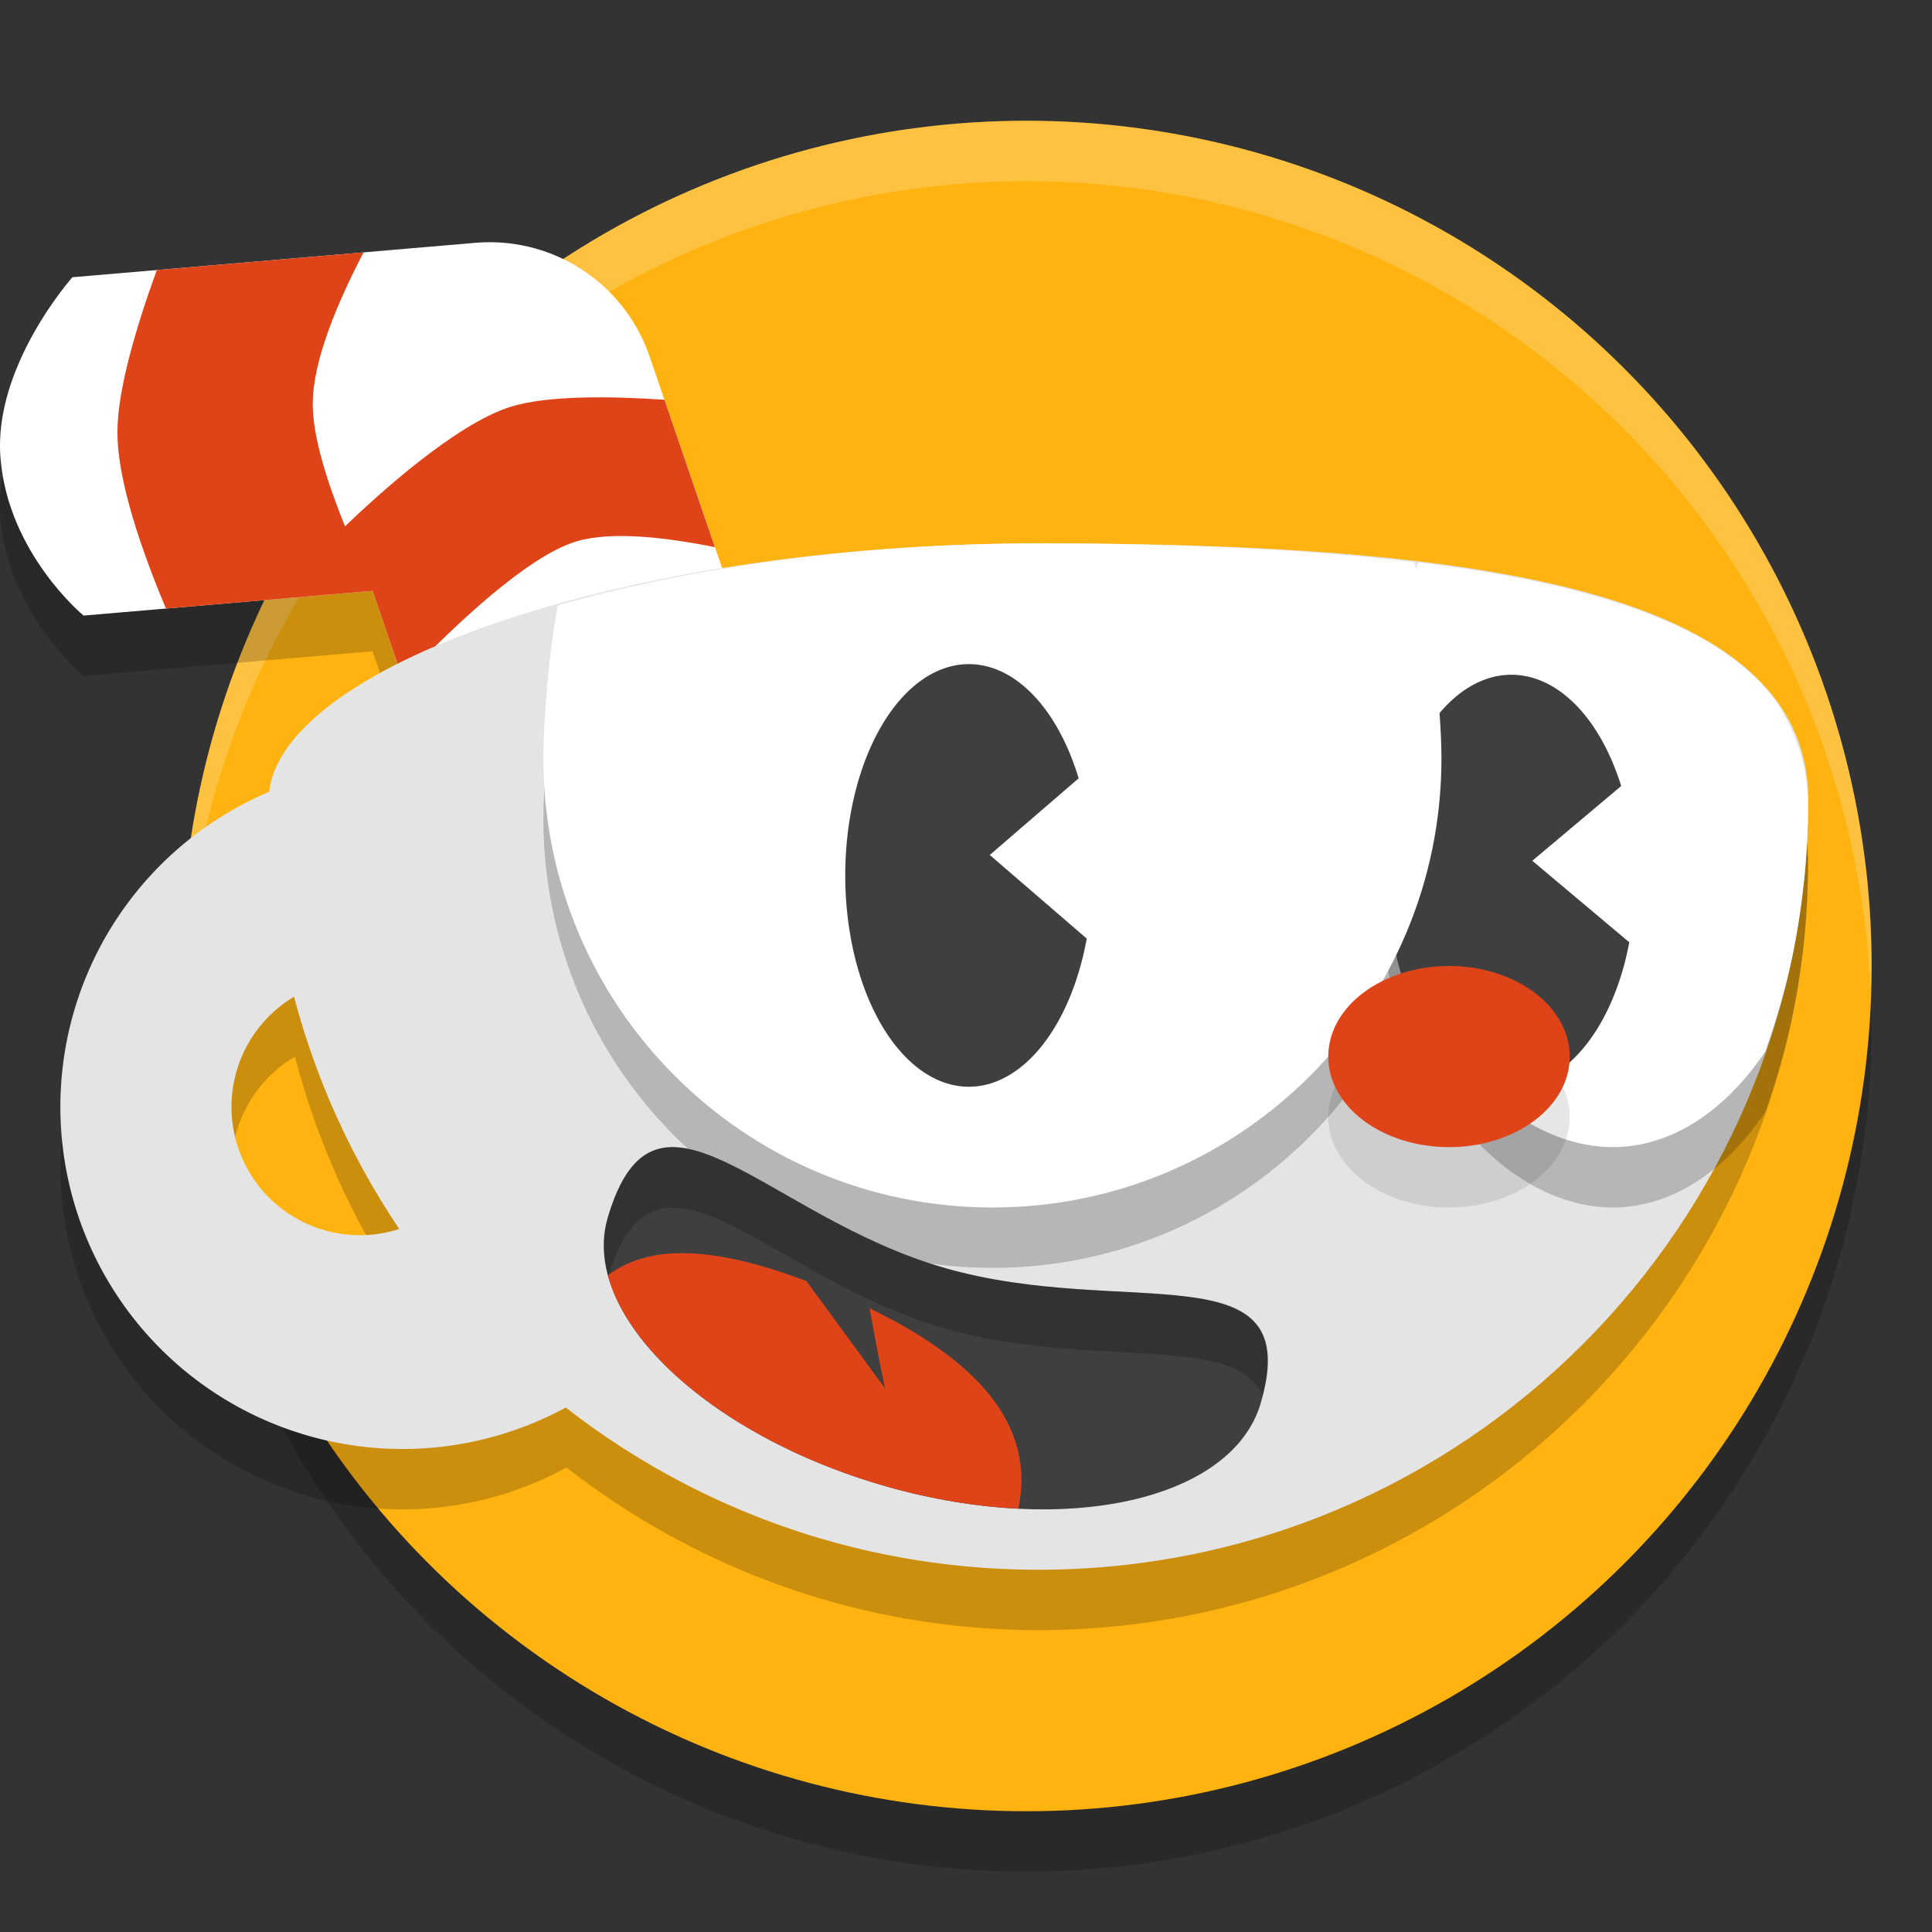
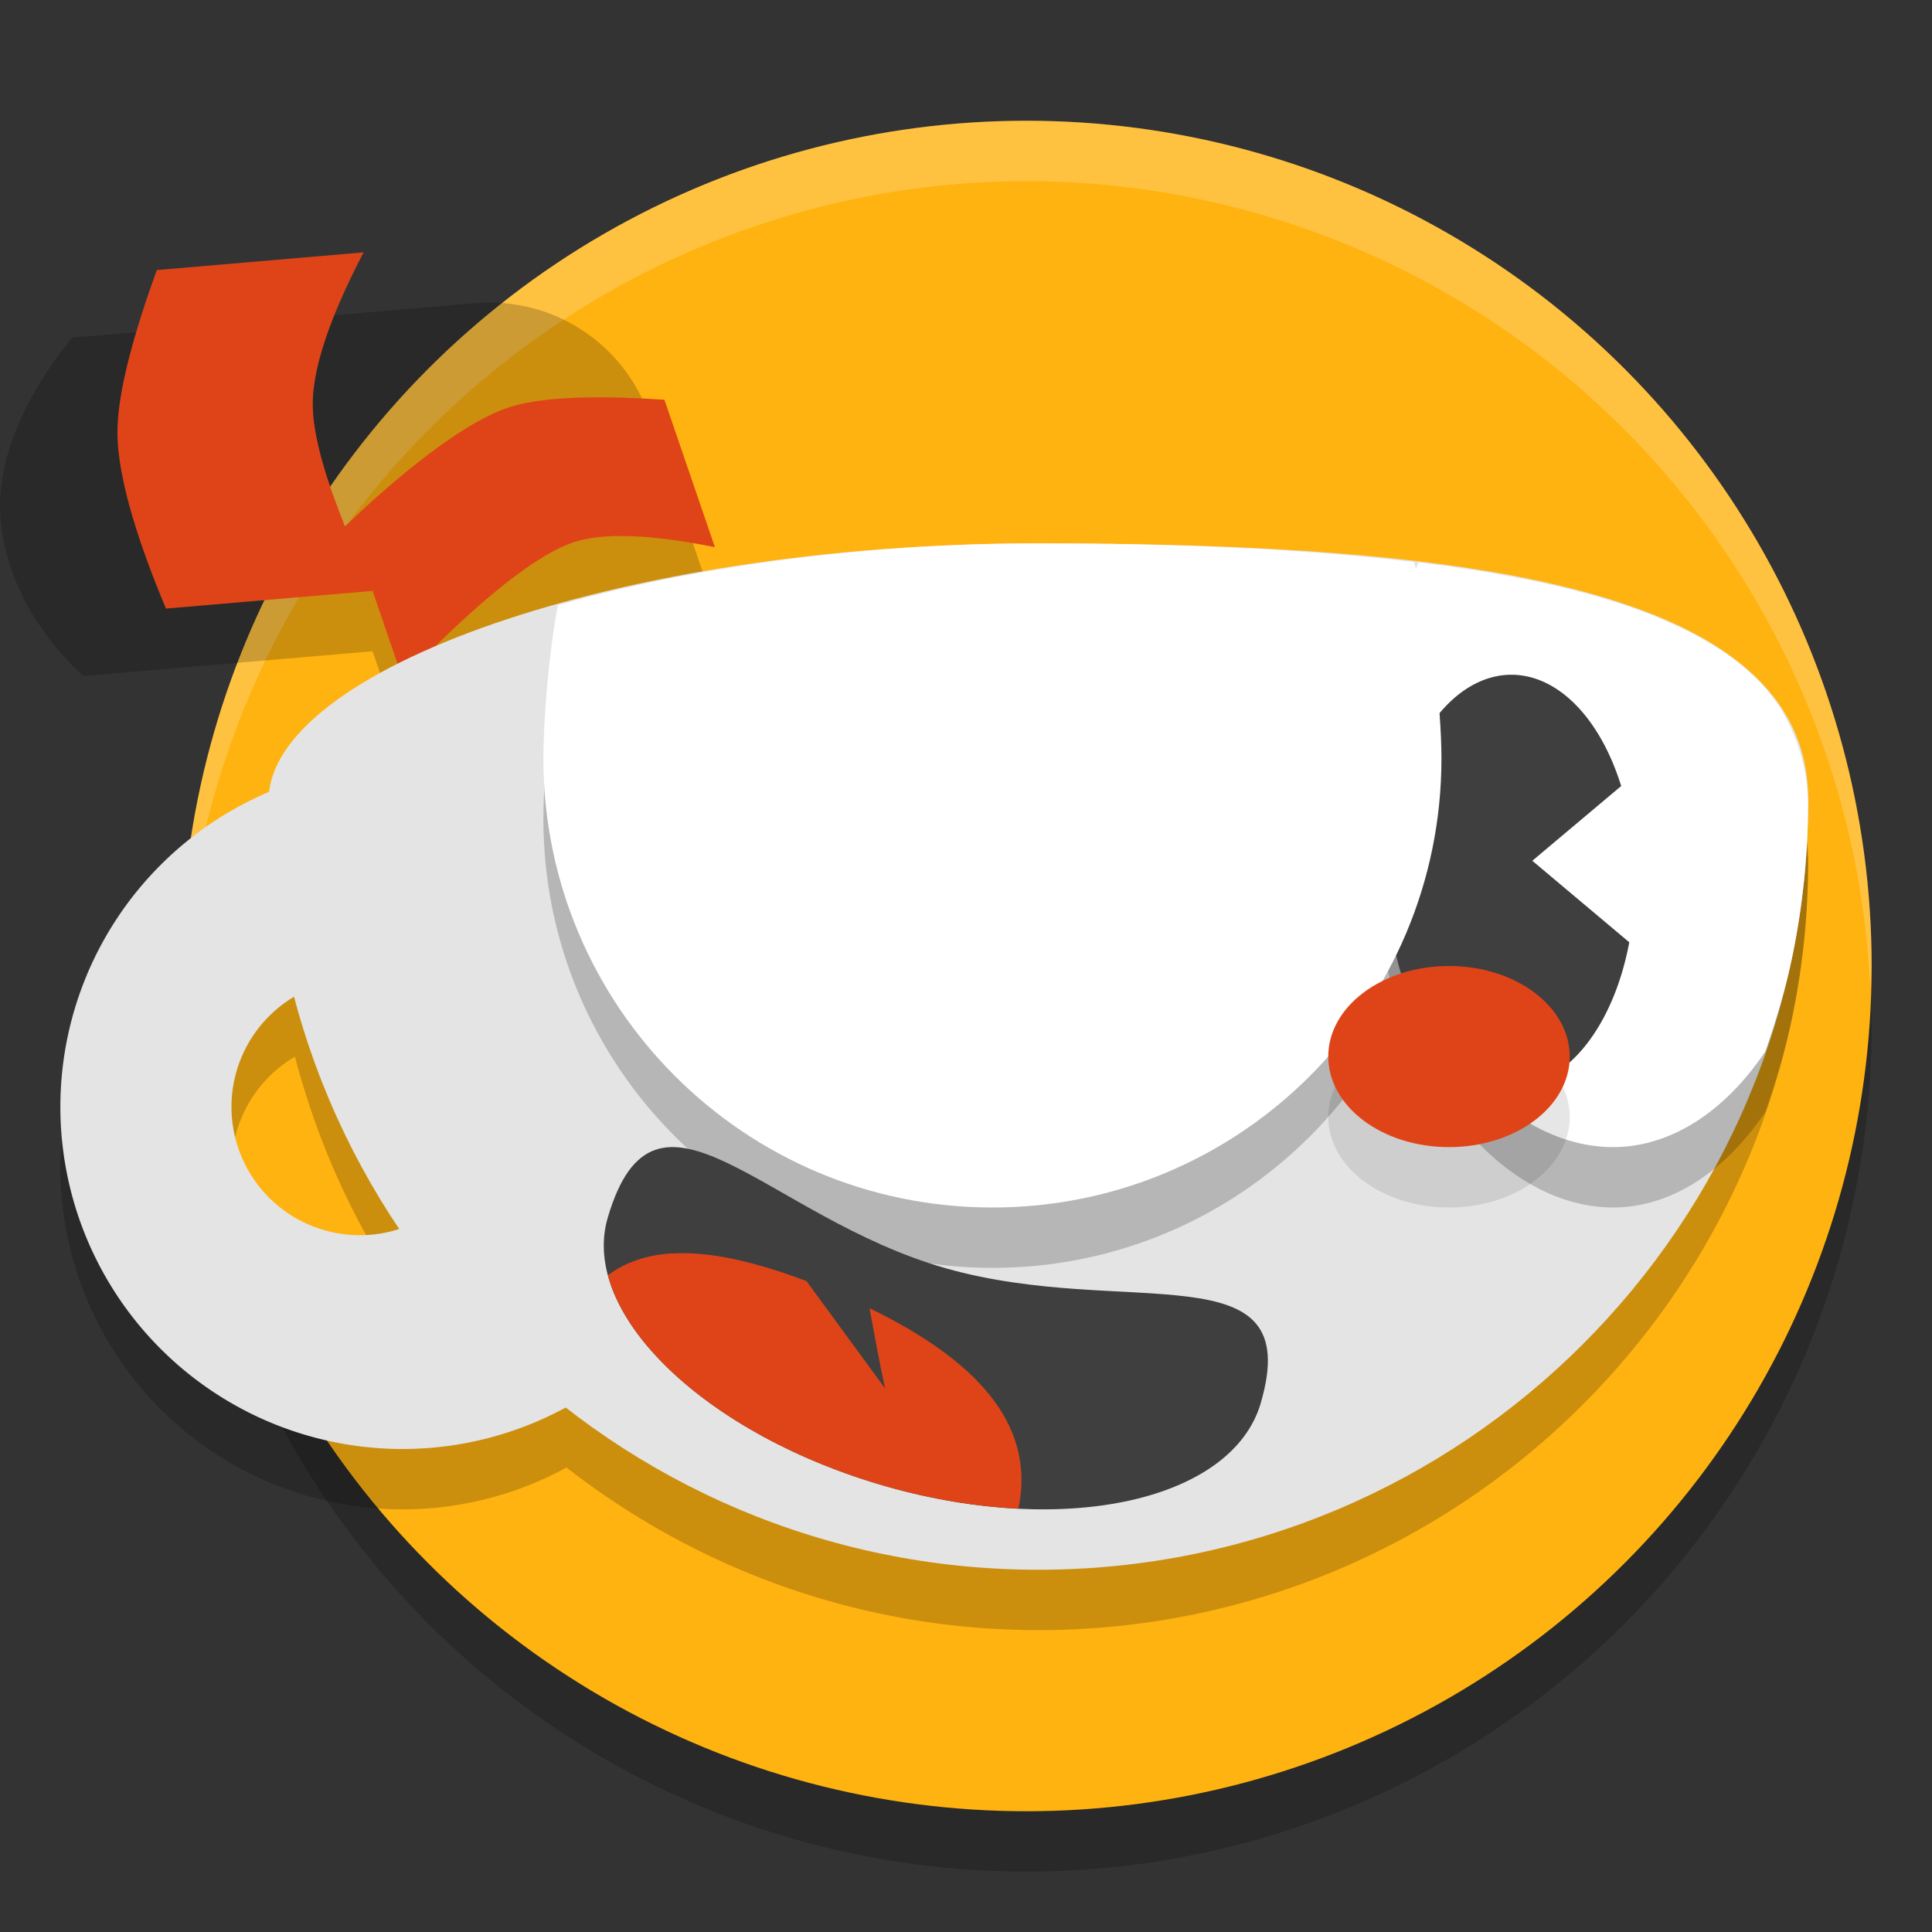
<svg xmlns="http://www.w3.org/2000/svg" width="32" height="32" version="1">
  <rect width="100%" height="100%" fill="#333333" stroke="none" />
  <circle style="opacity:0.2" cx="17" cy="17" r="14" />
  <circle style="fill:#ffb310" cx="17" cy="16" r="14" />
  <path style="opacity:0.2;fill:#ffffff" d="M 17 2 A 14 14 0 0 0 3 16 A 14 14 0 0 0 3.021 16.586 A 14 14 0 0 1 17 3 A 14 14 0 0 1 30.979 16.414 A 14 14 0 0 0 31 16 A 14 14 0 0 0 17 2 z" />
  <path style="opacity:0.2" d="M 8.223,5.014 C 8.106,5.009 7.988,5.012 7.872,5.022 L 1.199,5.592 c 0,0 -1.32,1.482 -1.19,3.001 0.127,1.575 1.375,2.603 1.375,2.603 L 6.171,10.787 8.026,16.2 13.323,14.383 10.759,6.903 C 10.384,5.811 9.377,5.06 8.223,5.014 Z" />
-   <path style="fill:#ffffff" d="M 8.223,4.014 C 8.106,4.009 7.988,4.012 7.872,4.022 L 1.199,4.592 c 0,0 -1.32,1.482 -1.19,3.001 0.127,1.575 1.375,2.603 1.375,2.603 L 6.171,9.787 8.026,15.2 13.323,13.383 10.759,5.903 C 10.384,4.811 9.377,4.06 8.223,4.014 Z" />
  <path style="fill:#df4418" d="M 6.022,4.18 2.597,4.473 C 2.251,5.429 1.943,6.465 1.945,7.168 c 0.002,0.804 0.402,1.955 0.804,2.912 L 6.171,9.787 6.869,11.824 h 0.396 c 0,0 -0.18,-0.314 -0.42,-0.752 0.69,-0.71 1.882,-1.854 2.696,-2.103 0.585,-0.179 1.511,-0.065 2.3,0.094 L 11.005,6.621 C 10.121,6.562 9.063,6.545 8.45,6.74 7.533,7.031 6.245,8.208 5.714,8.718 5.41,7.963 5.175,7.216 5.18,6.677 5.186,5.97 5.58,5.029 6.022,4.18 Z" />
  <path style="opacity:0.2" d="m 17.199,10 c -6.886,0 -12.482,2.032 -12.727,4.109 A 5.667,5.667 0 0 0 1,19.334 5.667,5.667 0 0 0 6.666,25 5.667,5.667 0 0 0 9.383,24.307 C 11.543,25.988 14.25,27 17.199,27 c 7.042,0 12.75,-5.708 12.75,-12.75 0,-3.542 -5.708,-4.25 -12.75,-4.25 z M 4.885,17.502 c 0.366,1.389 0.946,2.691 1.727,3.852 a 2.125,2.125 0 0 1 -0.652,0.105 2.125,2.125 0 0 1 -2.125,-2.125 2.125,2.125 0 0 1 1.051,-1.832 z" />
  <path style="fill:#e4e4e4" d="m 29.95,13.25 c 0,7.042 -5.708,12.75 -12.75,12.75 -7.042,0 -12.75,-5.708 -12.75,-12.75 0,-2.125 5.708,-4.25 12.75,-4.25 7.042,0 12.75,0.708 12.75,4.25 z" />
  <path style="opacity:0.2" d="m 23.494,10.316 c -0.453,1.149 -0.704,2.845 -0.705,4.045 2.16e-4,3.114 1.916,5.639 3.93,5.639 0.942,-0.001 1.842,-0.575 2.52,-1.582 0.18,-0.52 0.341,-1.049 0.453,-1.598 0.084,-0.411 0.148,-0.83 0.191,-1.254 4.56e-4,-0.005 0.002,-0.009 0.002,-0.014 1.95e-4,-0.002 -1.95e-4,-0.004 0,-0.006 0.042,-0.411 0.061,-0.827 0.062,-1.248 -9.39e-4,-0.078 -0.009,-0.154 -0.016,-0.23 -0.004,-0.067 -0.013,-0.132 -0.021,-0.197 -0.064,-0.4 -0.208,-0.787 -0.426,-1.152 -0.064,-0.107 -0.156,-0.205 -0.232,-0.309 -1.011,-1.152 -3.093,-1.771 -5.758,-2.094 z" />
  <path style="fill:#ffffff" d="M 23.494 9.316 C 23.041 10.465 22.79 12.162 22.789 13.361 C 22.789 16.476 24.705 19 26.719 19 C 27.661 18.999 28.56 18.425 29.238 17.418 C 29.419 16.898 29.579 16.369 29.691 15.82 C 29.775 15.41 29.839 14.99 29.883 14.566 C 29.883 14.562 29.884 14.557 29.885 14.553 C 29.885 14.551 29.885 14.549 29.885 14.547 C 29.926 14.136 29.946 13.72 29.947 13.299 C 29.946 13.221 29.939 13.145 29.932 13.068 C 29.928 13.001 29.918 12.936 29.91 12.871 C 29.846 12.471 29.702 12.084 29.484 11.719 C 29.42 11.612 29.328 11.514 29.252 11.41 C 28.241 10.258 26.159 9.639 23.494 9.316 z" />
  <path style="fill:#e4e4e4" d="M 6.667,12.667 A 5.667,5.667 0 0 0 1,18.333 5.667,5.667 0 0 0 6.667,24 5.667,5.667 0 0 0 12.333,18.333 5.667,5.667 0 0 0 6.667,12.667 Z m -0.708,3.542 a 2.125,2.125 0 0 1 2.125,2.125 2.125,2.125 0 0 1 -2.125,2.125 2.125,2.125 0 0 1 -2.125,-2.125 2.125,2.125 0 0 1 2.125,-2.125 z" />
  <path style="opacity:0.2" d="M 17.199,10 C 14.171,10 11.427,10.408 9.24,11.025 9.085,11.838 9.001,12.939 9,13.562 9,17.67 12.33,21 16.438,21 c 4.108,0 7.438,-3.33 7.438,-7.438 -0.002,-0.86 -0.162,-2.295 -0.455,-3.254 C 21.573,10.09 19.471,10 17.199,10 Z" />
  <path style="fill:#3f3f3f" d="m 20.881,23.243 c -0.471,1.599 -3.211,2.227 -6.197,1.378 -2.986,-0.849 -5.087,-2.852 -4.618,-4.452 0.79,-2.691 2.611,-0.012 5.597,0.837 2.986,0.849 5.976,-0.339 5.218,2.236 z" />
  <path style="fill:#df4418" d="m 11.139,20.76 c -0.412,0.023 -0.772,0.139 -1.07,0.362 0.366,1.372 2.201,2.813 4.615,3.499 0.755,0.214 1.493,0.333 2.184,0.367 0.304,-1.452 -0.786,-2.503 -2.466,-3.32 0.083,0.443 0.161,0.887 0.257,1.328 L 13.358,21.219 c -0.82,-0.31 -1.581,-0.495 -2.219,-0.458 z" />
  <path style="fill:#3f3f3f" d="M 25.033,11.176 A 2.047,3.412 0 0 0 22.986,14.588 2.047,3.412 0 0 0 25.033,18 2.047,3.412 0 0 0 26.986,15.607 l -1.606,-1.35 1.472,-1.238 a 2.047,3.412 0 0 0 -1.818,-1.843 z" />
  <path style="fill:#ffffff" d="M 17.199 9 C 14.171 9 11.427 9.408 9.24 10.025 C 9.085 10.838 9.001 11.939 9 12.562 C 9 16.67 12.33 20 16.438 20 C 20.545 20 23.875 16.67 23.875 12.562 C 23.873 11.702 23.713 10.267 23.42 9.309 C 21.573 9.09 19.471 9 17.199 9 z" />
-   <path style="fill:#3f3f3f" d="M 16.047,11 A 2.047,3.5 0 0 0 14,14.5 2.047,3.5 0 0 0 16.047,18 2.047,3.5 0 0 0 18,15.546 l -1.606,-1.385 1.472,-1.27 A 2.047,3.5 0 0 0 16.047,11 Z" />
  <ellipse style="opacity:0.1" cx="24" cy="18.5" rx="2" ry="1.5" />
  <ellipse style="fill:#df4418" cx="24" cy="17.5" rx="2" ry="1.5" />
-   <path style="opacity:0.2" d="M 11.111 19 C 10.659 19.012 10.313 19.329 10.066 20.17 C 9.975 20.483 9.984 20.811 10.076 21.143 C 10.871 18.503 12.687 21.16 15.662 22.006 C 18.052 22.685 20.44 22.065 20.912 23.107 C 21.516 20.721 18.591 21.838 15.662 21.006 C 13.609 20.422 12.106 18.974 11.111 19 z" />
</svg>